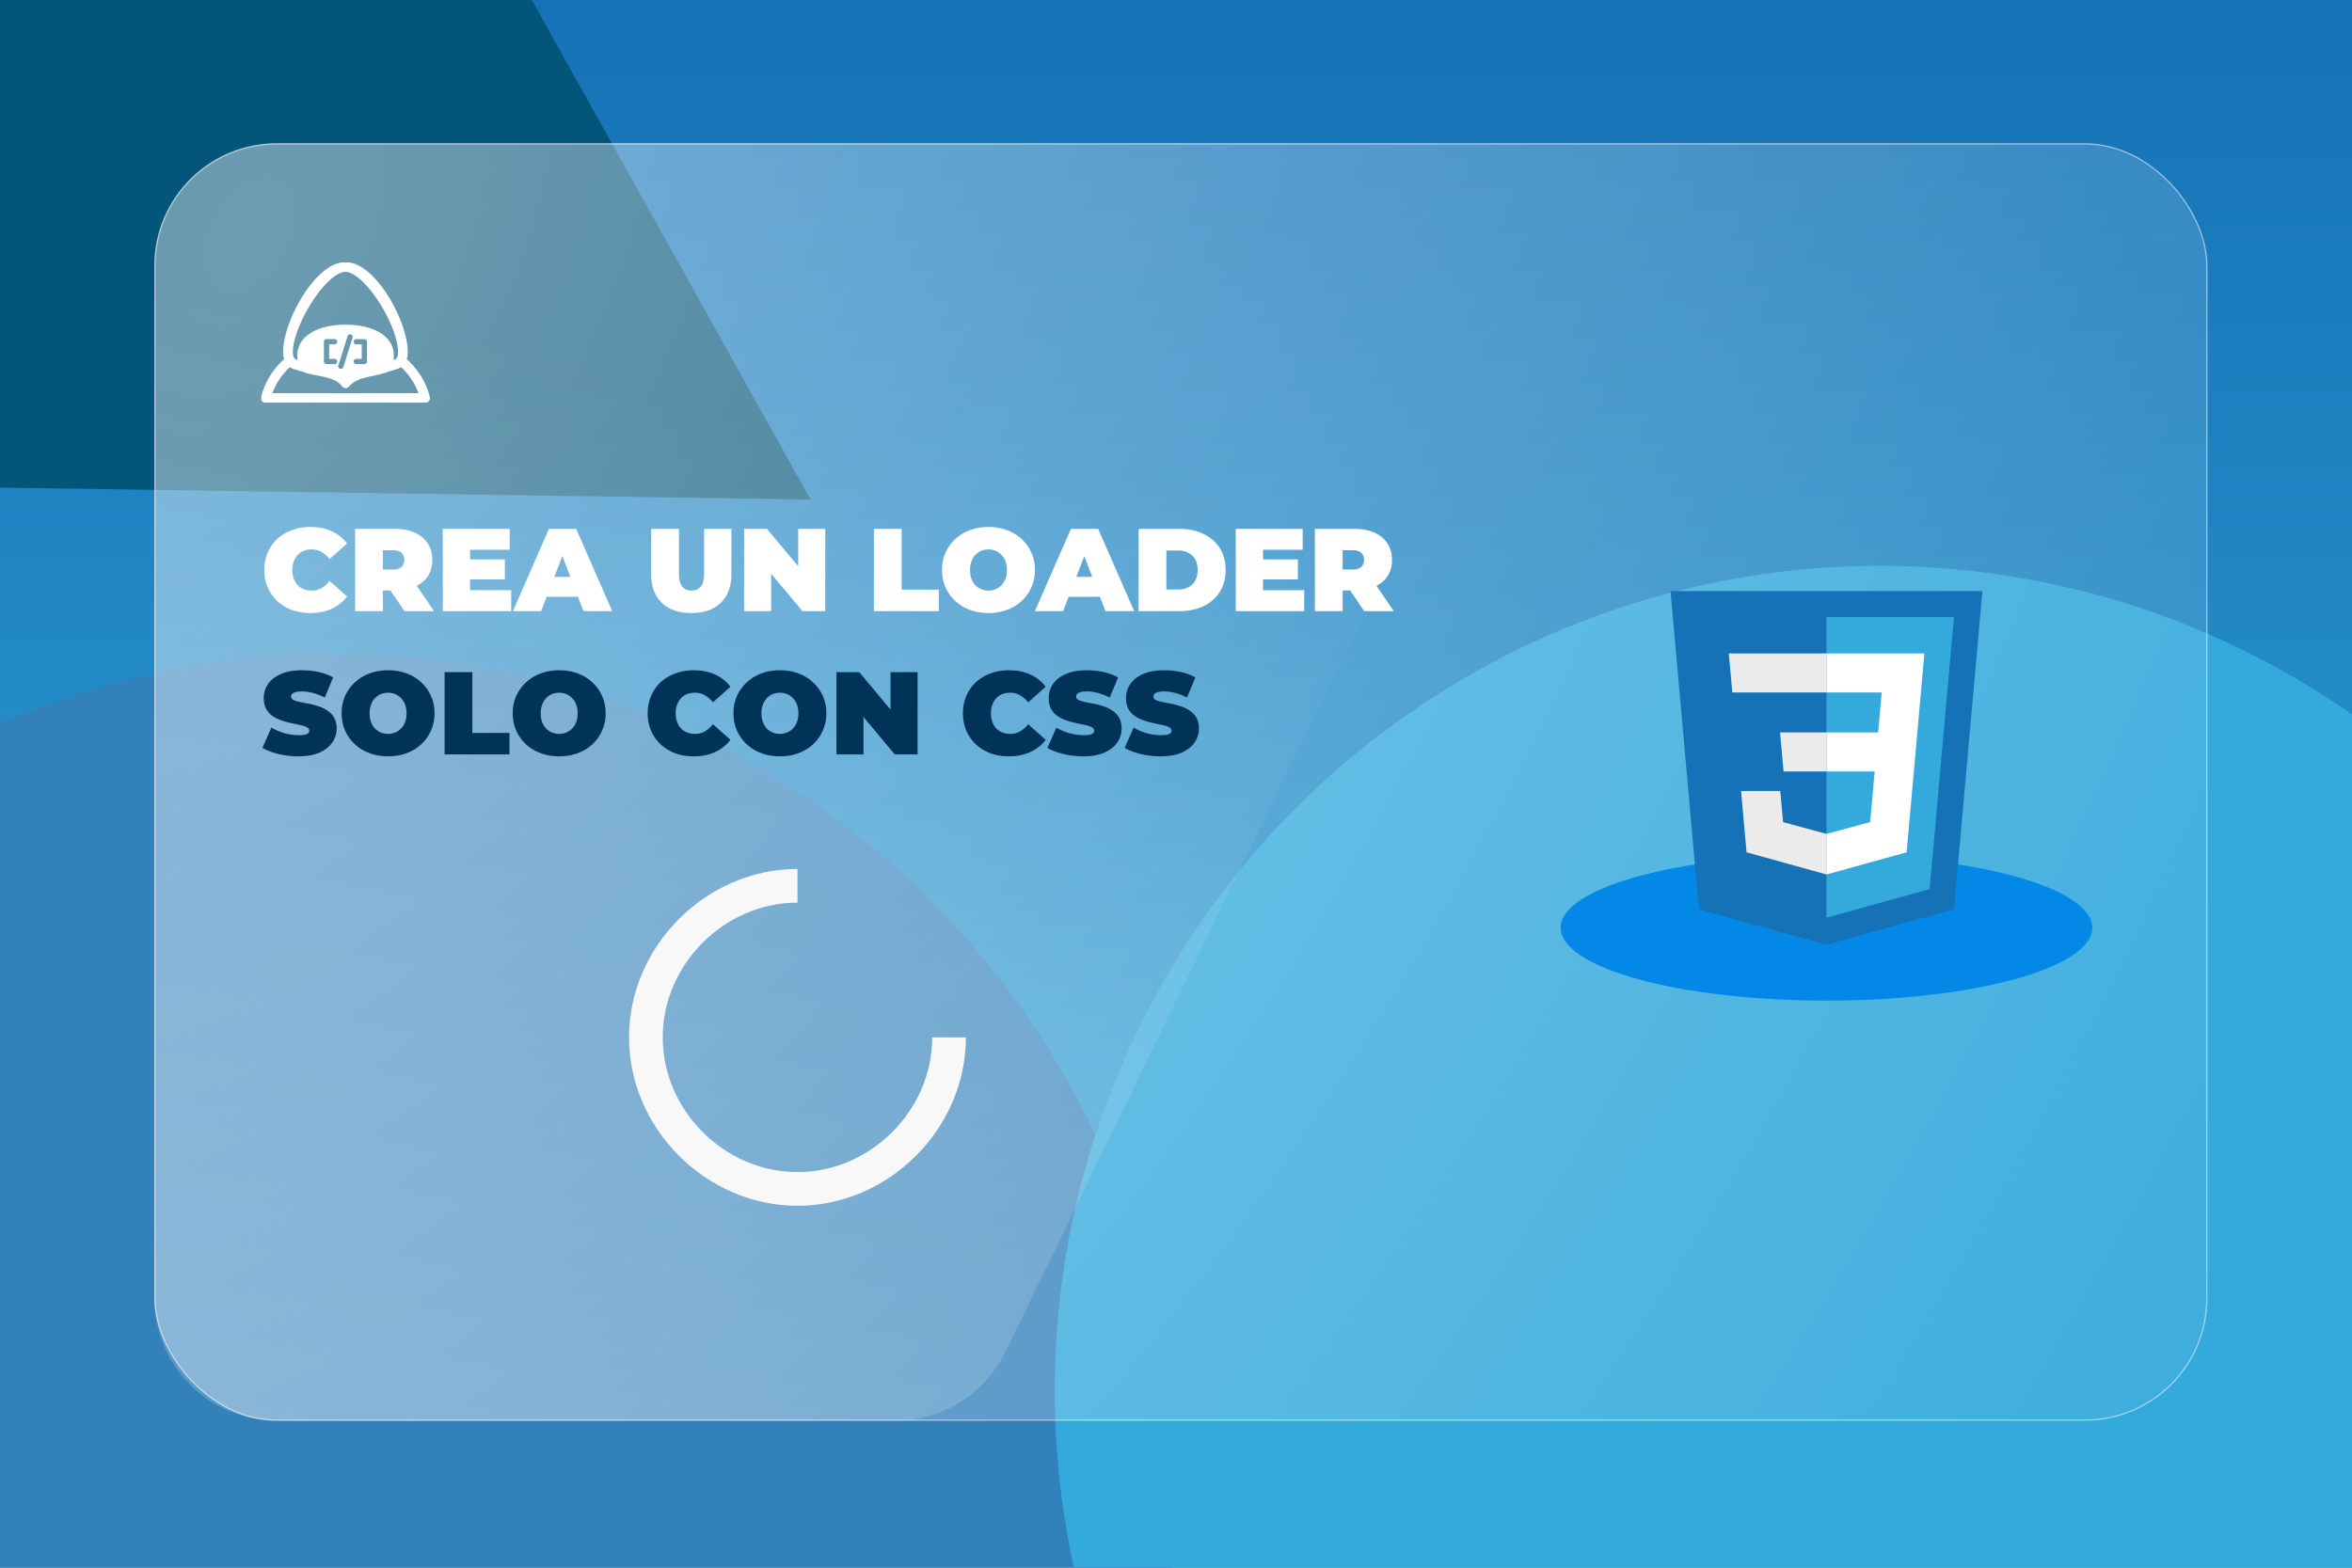
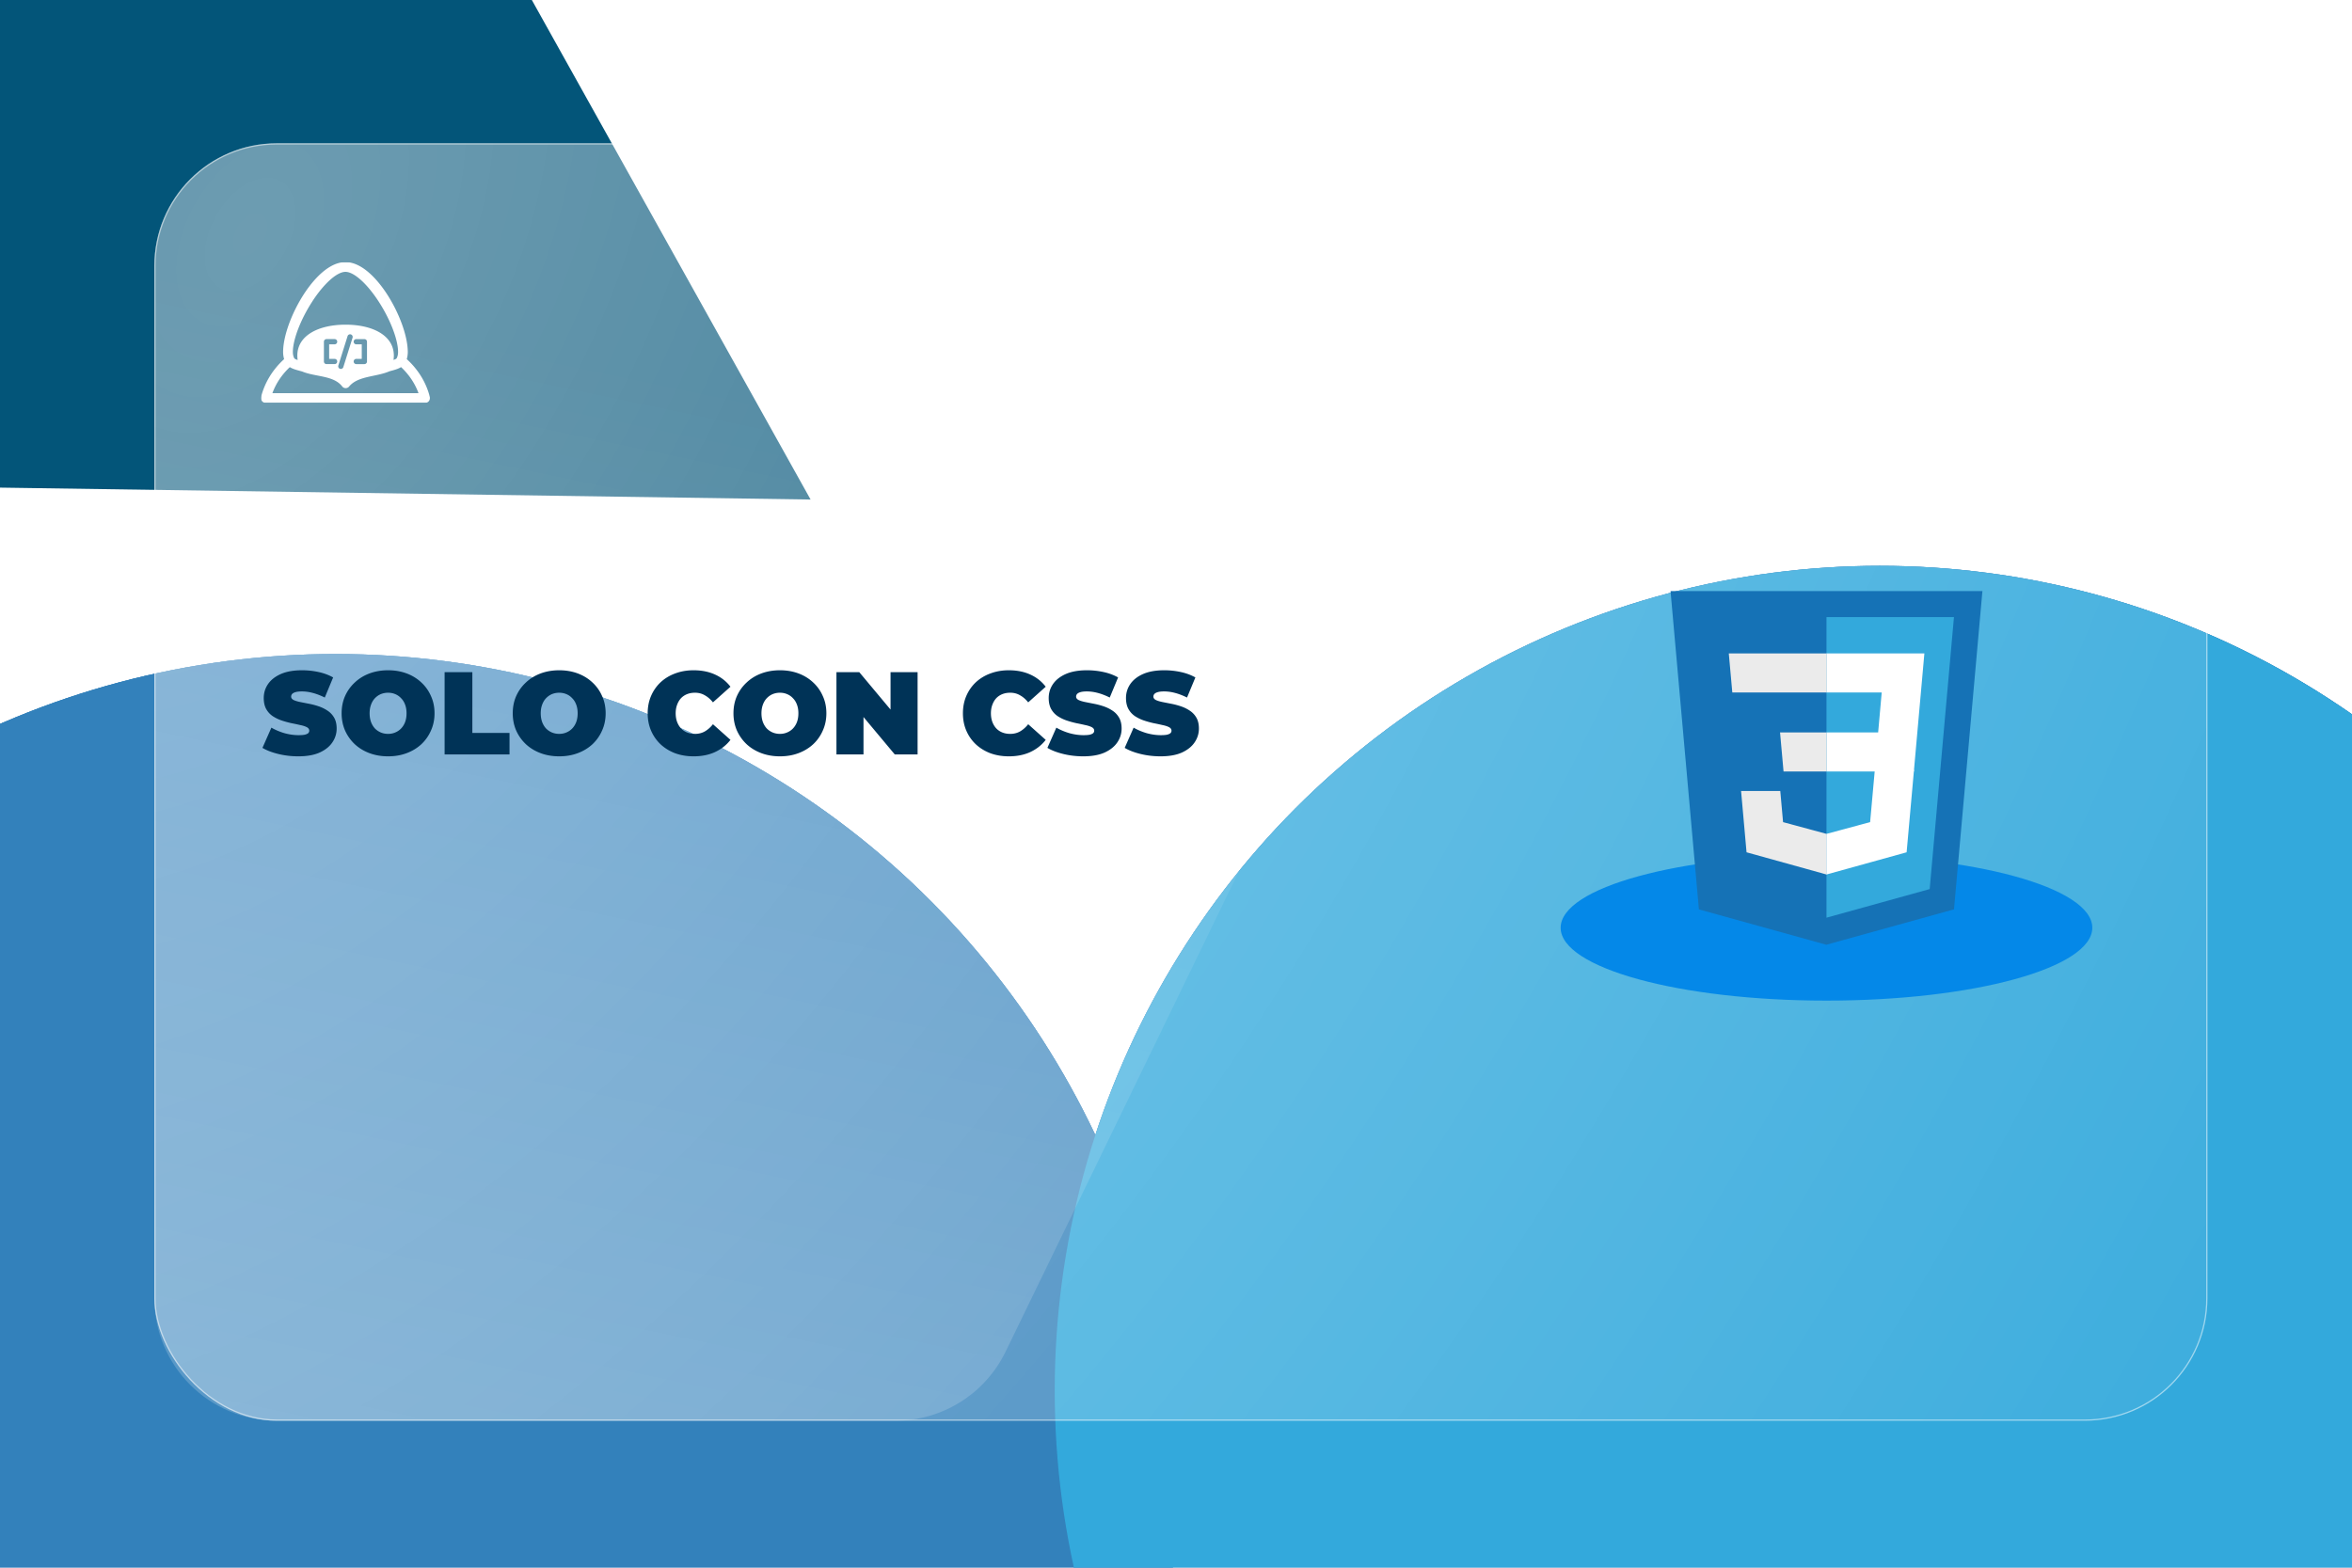
<svg xmlns="http://www.w3.org/2000/svg" width="1920" height="1280" fill="none">
  <g clip-path="url(#a)">
-     <path fill="url(#b)" d="M0 0h1920v1280H0z" />
    <g filter="url(#c)">
      <path d="m-418.979 391.97 554.103-927.953 526.579 943.844-1080.682-15.891Z" fill="#035579" />
    </g>
    <g filter="url(#d)" fill="#3381BB">
      <circle cx="274" cy="1220" r="686" />
      <circle cx="274" cy="1220" r="686" />
      <circle cx="274" cy="1220" r="686" />
    </g>
    <g filter="url(#e)">
      <circle cx="1534.5" cy="1135.5" r="673.5" fill="#3381BB" />
      <circle cx="1534.5" cy="1135.5" r="673.5" fill="#3381BB" />
      <circle cx="1534.5" cy="1135.5" r="673.5" fill="#33A9DC" />
    </g>
    <g filter="url(#f)">
      <rect x="126" y="117" width="1676" height="1043" rx="100" fill="url(#g)" fill-opacity=".6" />
      <rect x="126.5" y="117.5" width="1675" height="1042" rx="99.5" stroke="#fff" stroke-opacity=".5" style="mix-blend-mode:overlay" />
    </g>
    <ellipse cx="1491" cy="757.5" rx="217" ry="59.5" fill="#0488E8" />
    <path d="M1230.23 260.683 820.859 1103.68c-16.728 34.45-51.66 56.32-89.954 56.32H226c-55.228 0-100-44.77-100-100V217c0-55.228 44.771-100 100-100h914.27c73.83 0 122.21 77.267 89.96 143.683Z" fill="url(#h)" />
-     <path d="M651 984.5c74.539 0 137.5-62.961 137.5-137.5H761c0 59.634-50.366 110-110 110s-110-50.366-110-110c0-59.62 50.366-110 110-110v-27.5c-74.539 0-137.5 62.975-137.5 137.5 0 74.539 62.961 137.5 137.5 137.5Z" fill="#F8F8F8" />
    <path d="m1386.86 742.51-23.16-259.885h254.6l-23.2 259.844-104.25 28.906-103.99-28.865Z" fill="#1572B6" />
    <path d="m1491 749.286 84.25-23.358 19.82-222.049H1491v245.407Z" fill="#33A9DC" />
    <path d="M1491 598.032h42.18l2.91-32.639H1491v-31.876h79.92l-.76 8.549-7.83 87.842H1491v-31.876Z" fill="#fff" />
-     <path d="m1491.2 680.811-.15.041-35.49-9.591-2.27-25.42h-32l4.46 50.047 65.29 18.129.16-.041v-33.165Z" fill="#EBEBEB" />
+     <path d="m1491.2 680.811-.15.041-35.49-9.591-2.27-25.42h-32l4.46 50.047 65.29 18.129.16-.041Z" fill="#EBEBEB" />
    <path d="m1530.47 628.557-3.84 42.684-35.55 9.59v33.165l65.34-18.109.49-5.383 5.54-61.947h-31.98Z" fill="#fff" />
    <path d="M1491.11 533.517v31.876h-76.99l-.64-7.167-1.45-16.16-.77-8.549h79.85Zm-.11 64.515v31.876h-35.05l-.64-7.167-1.45-16.16-.76-8.549h37.9Z" fill="#EBEBEB" />
    <path d="M253.224 500.536c-5.376 0-10.368-.832-14.976-2.496-4.544-1.728-8.512-4.16-11.904-7.296-3.328-3.136-5.92-6.848-7.776-11.136-1.856-4.288-2.784-9.024-2.784-14.208 0-5.184.928-9.92 2.784-14.208 1.856-4.288 4.448-8 7.776-11.136 3.392-3.136 7.36-5.536 11.904-7.2 4.608-1.728 9.6-2.592 14.976-2.592 6.592 0 12.416 1.152 17.472 3.456 5.12 2.304 9.344 5.632 12.672 9.984l-14.304 12.768c-1.984-2.496-4.192-4.416-6.624-5.76-2.368-1.408-5.056-2.112-8.064-2.112-2.368 0-4.512.384-6.432 1.152a14.038 14.038 0 0 0-4.992 3.36c-1.344 1.472-2.4 3.264-3.168 5.376-.768 2.048-1.152 4.352-1.152 6.912 0 2.56.384 4.896 1.152 7.008.768 2.048 1.824 3.808 3.168 5.28a14.038 14.038 0 0 0 4.992 3.36c1.92.768 4.064 1.152 6.432 1.152 3.008 0 5.696-.672 8.064-2.016 2.432-1.408 4.64-3.36 6.624-5.856l14.304 12.768c-3.328 4.288-7.552 7.616-12.672 9.984-5.056 2.304-10.88 3.456-17.472 3.456ZM289.91 499v-67.2h32.352c6.272 0 11.68 1.024 16.224 3.072 4.608 2.048 8.16 4.992 10.656 8.832 2.496 3.776 3.744 8.256 3.744 13.44 0 5.184-1.248 9.664-3.744 13.44-2.496 3.712-6.048 6.56-10.656 8.544-4.544 1.984-9.952 2.976-16.224 2.976h-19.776l10.08-9.312V499H289.91Zm40.224 0-16.512-24.48h24L354.326 499h-24.192Zm-17.568-23.712-10.08-10.272h18.336c3.136 0 5.44-.704 6.912-2.112 1.536-1.408 2.304-3.328 2.304-5.76s-.768-4.352-2.304-5.76c-1.472-1.408-3.776-2.112-6.912-2.112h-18.336L312.566 439v36.288Zm69.611-18.528h29.952v16.32h-29.952v-16.32Zm1.536 25.152h33.6V499h-55.872v-67.2h54.624v17.088h-32.352v33.024ZM418.738 499l29.377-67.2h22.272l29.376 67.2h-23.424l-21.696-56.448h8.832L441.779 499h-23.041Zm17.473-11.712 5.76-16.32h30.912l5.76 16.32h-42.432Zm128.109 13.248c-10.304 0-18.336-2.784-24.096-8.352-5.76-5.568-8.64-13.376-8.64-23.424V431.8h22.656v36.288c0 5.12.928 8.768 2.784 10.944 1.856 2.112 4.352 3.168 7.488 3.168 3.2 0 5.696-1.056 7.488-3.168 1.856-2.176 2.784-5.824 2.784-10.944V431.8h22.272v36.96c0 10.048-2.88 17.856-8.64 23.424-5.76 5.568-13.792 8.352-24.096 8.352ZM607.441 499v-67.2h18.624l34.176 40.896h-8.64V431.8h22.08V499h-18.624l-34.176-40.896h8.64V499h-22.08Zm105.937 0v-67.2h22.656v49.632h30.336V499h-52.992Zm93.545 1.536c-5.44 0-10.496-.864-15.168-2.592-4.608-1.728-8.608-4.16-12-7.296a34.885 34.885 0 0 1-7.968-11.232c-1.856-4.288-2.784-8.96-2.784-14.016 0-5.12.928-9.792 2.784-14.016 1.92-4.288 4.576-8 7.968-11.136 3.392-3.2 7.392-5.664 12-7.392 4.672-1.728 9.728-2.592 15.168-2.592 5.504 0 10.56.864 15.168 2.592 4.608 1.728 8.608 4.192 12 7.392 3.392 3.136 6.016 6.848 7.872 11.136 1.92 4.224 2.88 8.896 2.88 14.016 0 5.056-.96 9.728-2.88 14.016a33.668 33.668 0 0 1-7.872 11.232c-3.392 3.136-7.392 5.568-12 7.296-4.608 1.728-9.664 2.592-15.168 2.592Zm0-18.336c2.112 0 4.064-.384 5.856-1.152 1.856-.768 3.456-1.856 4.8-3.264 1.408-1.472 2.496-3.232 3.264-5.28.768-2.112 1.152-4.48 1.152-7.104 0-2.624-.384-4.96-1.152-7.008-.768-2.112-1.856-3.872-3.264-5.28a13.31 13.31 0 0 0-4.8-3.36c-1.792-.768-3.744-1.152-5.856-1.152-2.112 0-4.096.384-5.952 1.152-1.792.768-3.392 1.888-4.8 3.36-1.344 1.408-2.4 3.168-3.168 5.28-.768 2.048-1.152 4.384-1.152 7.008 0 2.624.384 4.992 1.152 7.104.768 2.048 1.824 3.808 3.168 5.28a15.212 15.212 0 0 0 4.8 3.264c1.856.768 3.84 1.152 5.952 1.152Zm37.909 16.8 29.376-67.2h22.272l29.376 67.2h-23.424l-21.696-56.448h8.832L867.872 499h-23.04Zm17.472-11.712 5.76-16.32h30.912l5.76 16.32h-42.432ZM929.472 499v-67.2h33.12c7.488 0 14.08 1.376 19.776 4.128 5.696 2.688 10.144 6.528 13.344 11.52 3.2 4.992 4.798 10.944 4.798 17.856 0 6.976-1.598 12.992-4.798 18.048-3.2 4.992-7.648 8.864-13.344 11.616-5.696 2.688-12.288 4.032-19.776 4.032h-33.12Zm22.656-17.664h9.504c3.2 0 5.984-.608 8.352-1.824 2.432-1.216 4.32-3.008 5.664-5.376 1.344-2.432 2.016-5.376 2.016-8.832 0-3.392-.672-6.272-2.016-8.64-1.344-2.368-3.232-4.16-5.664-5.376-2.368-1.216-5.152-1.824-8.352-1.824h-9.504v31.872Zm77.392-24.576h29.95v16.32h-29.95v-16.32Zm1.54 25.152h33.6V499h-55.88v-67.2h54.63v17.088h-32.35v33.024ZM1073.38 499v-67.2h32.35c6.27 0 11.68 1.024 16.22 3.072 4.61 2.048 8.16 4.992 10.66 8.832 2.5 3.776 3.74 8.256 3.74 13.44 0 5.184-1.24 9.664-3.74 13.44-2.5 3.712-6.05 6.56-10.66 8.544-4.54 1.984-9.95 2.976-16.22 2.976h-19.78l10.08-9.312V499h-22.65Zm40.22 0-16.51-24.48h24l16.7 24.48h-24.19Zm-17.57-23.712-10.08-10.272h18.34c3.14 0 5.44-.704 6.91-2.112 1.54-1.408 2.31-3.328 2.31-5.76s-.77-4.352-2.31-5.76c-1.47-1.408-3.77-2.112-6.91-2.112h-18.34L1096.03 439v36.288Z" fill="#fff" />
    <path d="M243.528 617.536c-5.632 0-11.072-.64-16.32-1.92-5.248-1.28-9.568-2.944-12.96-4.992l7.296-16.512c3.2 1.856 6.752 3.36 10.656 4.512 3.968 1.088 7.808 1.632 11.52 1.632 2.176 0 3.872-.128 5.088-.384 1.28-.32 2.208-.736 2.784-1.248.576-.576.864-1.248.864-2.016 0-1.216-.672-2.176-2.016-2.88-1.344-.704-3.136-1.28-5.376-1.728a192.918 192.918 0 0 0-7.2-1.536 78.273 78.273 0 0 1-7.968-2.208 32.124 32.124 0 0 1-7.296-3.552c-2.176-1.472-3.936-3.392-5.28-5.76-1.344-2.432-2.016-5.44-2.016-9.024 0-4.16 1.152-7.936 3.456-11.328 2.368-3.456 5.856-6.208 10.464-8.256 4.672-2.048 10.464-3.072 17.376-3.072 4.544 0 9.024.48 13.44 1.44s8.384 2.432 11.904 4.416l-6.816 16.416c-3.328-1.664-6.56-2.912-9.696-3.744-3.072-.832-6.08-1.248-9.024-1.248-2.176 0-3.904.192-5.184.576-1.28.384-2.208.896-2.784 1.536-.512.64-.768 1.344-.768 2.112 0 1.152.672 2.08 2.016 2.784 1.344.64 3.104 1.184 5.28 1.632 2.24.448 4.672.928 7.296 1.44a58.511 58.511 0 0 1 7.968 2.112c2.624.896 5.024 2.08 7.2 3.552 2.24 1.472 4.032 3.392 5.376 5.76 1.344 2.368 2.016 5.312 2.016 8.832 0 4.096-1.184 7.872-3.552 11.328-2.304 3.392-5.76 6.144-10.368 8.256-4.608 2.048-10.4 3.072-17.376 3.072Zm73.27 0c-5.44 0-10.496-.864-15.168-2.592-4.608-1.728-8.608-4.16-12-7.296a34.885 34.885 0 0 1-7.968-11.232c-1.856-4.288-2.784-8.96-2.784-14.016 0-5.12.928-9.792 2.784-14.016 1.92-4.288 4.576-8 7.968-11.136 3.392-3.2 7.392-5.664 12-7.392 4.672-1.728 9.728-2.592 15.168-2.592 5.504 0 10.56.864 15.168 2.592 4.608 1.728 8.608 4.192 12 7.392 3.392 3.136 6.016 6.848 7.872 11.136 1.92 4.224 2.88 8.896 2.88 14.016 0 5.056-.96 9.728-2.88 14.016a33.668 33.668 0 0 1-7.872 11.232c-3.392 3.136-7.392 5.568-12 7.296-4.608 1.728-9.664 2.592-15.168 2.592Zm0-18.336c2.112 0 4.064-.384 5.856-1.152 1.856-.768 3.456-1.856 4.8-3.264 1.408-1.472 2.496-3.232 3.264-5.28.768-2.112 1.152-4.48 1.152-7.104 0-2.624-.384-4.96-1.152-7.008-.768-2.112-1.856-3.872-3.264-5.28a13.31 13.31 0 0 0-4.8-3.36c-1.792-.768-3.744-1.152-5.856-1.152-2.112 0-4.096.384-5.952 1.152-1.792.768-3.392 1.888-4.8 3.36-1.344 1.408-2.4 3.168-3.168 5.28-.768 2.048-1.152 4.384-1.152 7.008 0 2.624.384 4.992 1.152 7.104.768 2.048 1.824 3.808 3.168 5.28a15.212 15.212 0 0 0 4.8 3.264c1.856.768 3.84 1.152 5.952 1.152Zm46.143 16.8v-67.2h22.656v49.632h30.336V616h-52.992Zm93.544 1.536c-5.44 0-10.496-.864-15.168-2.592-4.608-1.728-8.608-4.16-12-7.296a34.885 34.885 0 0 1-7.968-11.232c-1.856-4.288-2.784-8.96-2.784-14.016 0-5.12.928-9.792 2.784-14.016 1.92-4.288 4.576-8 7.968-11.136 3.392-3.2 7.392-5.664 12-7.392 4.672-1.728 9.728-2.592 15.168-2.592 5.504 0 10.56.864 15.168 2.592 4.608 1.728 8.608 4.192 12 7.392 3.392 3.136 6.016 6.848 7.872 11.136 1.92 4.224 2.88 8.896 2.88 14.016 0 5.056-.96 9.728-2.88 14.016a33.668 33.668 0 0 1-7.872 11.232c-3.392 3.136-7.392 5.568-12 7.296-4.608 1.728-9.664 2.592-15.168 2.592Zm0-18.336c2.112 0 4.064-.384 5.856-1.152 1.856-.768 3.456-1.856 4.8-3.264 1.408-1.472 2.496-3.232 3.264-5.28.768-2.112 1.152-4.48 1.152-7.104 0-2.624-.384-4.96-1.152-7.008-.768-2.112-1.856-3.872-3.264-5.28a13.31 13.31 0 0 0-4.8-3.36c-1.792-.768-3.744-1.152-5.856-1.152-2.112 0-4.096.384-5.952 1.152-1.792.768-3.392 1.888-4.8 3.36-1.344 1.408-2.4 3.168-3.168 5.28-.768 2.048-1.152 4.384-1.152 7.008 0 2.624.384 4.992 1.152 7.104.768 2.048 1.824 3.808 3.168 5.28a15.212 15.212 0 0 0 4.8 3.264c1.856.768 3.84 1.152 5.952 1.152Zm109.677 18.336c-5.376 0-10.368-.832-14.976-2.496-4.544-1.728-8.512-4.16-11.904-7.296-3.328-3.136-5.92-6.848-7.776-11.136-1.856-4.288-2.784-9.024-2.784-14.208 0-5.184.928-9.92 2.784-14.208 1.856-4.288 4.448-8 7.776-11.136 3.392-3.136 7.36-5.536 11.904-7.2 4.608-1.728 9.6-2.592 14.976-2.592 6.592 0 12.416 1.152 17.472 3.456 5.12 2.304 9.344 5.632 12.672 9.984l-14.304 12.768c-1.984-2.496-4.192-4.416-6.624-5.76-2.368-1.408-5.056-2.112-8.064-2.112-2.368 0-4.512.384-6.432 1.152a14.038 14.038 0 0 0-4.992 3.36c-1.344 1.472-2.4 3.264-3.168 5.376-.768 2.048-1.152 4.352-1.152 6.912 0 2.56.384 4.896 1.152 7.008.768 2.048 1.824 3.808 3.168 5.28a14.038 14.038 0 0 0 4.992 3.36c1.92.768 4.064 1.152 6.432 1.152 3.008 0 5.696-.672 8.064-2.016 2.432-1.408 4.64-3.36 6.624-5.856l14.304 12.768c-3.328 4.288-7.552 7.616-12.672 9.984-5.056 2.304-10.88 3.456-17.472 3.456Zm70.511 0c-5.44 0-10.496-.864-15.168-2.592-4.608-1.728-8.608-4.16-12-7.296a34.885 34.885 0 0 1-7.968-11.232c-1.856-4.288-2.784-8.96-2.784-14.016 0-5.12.928-9.792 2.784-14.016 1.92-4.288 4.576-8 7.968-11.136 3.392-3.2 7.392-5.664 12-7.392 4.672-1.728 9.728-2.592 15.168-2.592 5.504 0 10.56.864 15.168 2.592 4.608 1.728 8.608 4.192 12 7.392 3.392 3.136 6.016 6.848 7.872 11.136 1.92 4.224 2.88 8.896 2.88 14.016 0 5.056-.96 9.728-2.88 14.016a33.668 33.668 0 0 1-7.872 11.232c-3.392 3.136-7.392 5.568-12 7.296-4.608 1.728-9.664 2.592-15.168 2.592Zm0-18.336c2.112 0 4.064-.384 5.856-1.152 1.856-.768 3.456-1.856 4.8-3.264 1.408-1.472 2.496-3.232 3.264-5.28.768-2.112 1.152-4.48 1.152-7.104 0-2.624-.384-4.96-1.152-7.008-.768-2.112-1.856-3.872-3.264-5.28a13.31 13.31 0 0 0-4.8-3.36c-1.792-.768-3.744-1.152-5.856-1.152-2.112 0-4.096.384-5.952 1.152-1.792.768-3.392 1.888-4.8 3.36-1.344 1.408-2.4 3.168-3.168 5.28-.768 2.048-1.152 4.384-1.152 7.008 0 2.624.384 4.992 1.152 7.104.768 2.048 1.824 3.808 3.168 5.28a15.212 15.212 0 0 0 4.8 3.264c1.856.768 3.84 1.152 5.952 1.152Zm46.143 16.8v-67.2h18.624l34.176 40.896h-8.64V548.8h22.08V616h-18.624l-34.176-40.896h8.64V616h-22.08Zm140.689 1.536c-5.376 0-10.368-.832-14.976-2.496-4.544-1.728-8.512-4.16-11.904-7.296-3.328-3.136-5.92-6.848-7.776-11.136-1.856-4.288-2.784-9.024-2.784-14.208 0-5.184.928-9.92 2.784-14.208 1.856-4.288 4.448-8 7.776-11.136 3.392-3.136 7.36-5.536 11.904-7.2 4.608-1.728 9.6-2.592 14.976-2.592 6.592 0 12.416 1.152 17.472 3.456 5.12 2.304 9.344 5.632 12.672 9.984l-14.304 12.768c-1.984-2.496-4.192-4.416-6.624-5.76-2.368-1.408-5.056-2.112-8.064-2.112-2.368 0-4.512.384-6.432 1.152a14.038 14.038 0 0 0-4.992 3.36c-1.344 1.472-2.4 3.264-3.168 5.376-.768 2.048-1.152 4.352-1.152 6.912 0 2.56.384 4.896 1.152 7.008.768 2.048 1.824 3.808 3.168 5.28a14.038 14.038 0 0 0 4.992 3.36c1.92.768 4.064 1.152 6.432 1.152 3.008 0 5.696-.672 8.064-2.016 2.432-1.408 4.64-3.36 6.624-5.856l14.304 12.768c-3.328 4.288-7.552 7.616-12.672 9.984-5.056 2.304-10.88 3.456-17.472 3.456Zm60.804 0c-5.632 0-11.072-.64-16.32-1.92-5.248-1.28-9.568-2.944-12.96-4.992l7.296-16.512c3.2 1.856 6.752 3.36 10.656 4.512 3.968 1.088 7.808 1.632 11.52 1.632 2.176 0 3.872-.128 5.088-.384 1.28-.32 2.208-.736 2.784-1.248.576-.576.864-1.248.864-2.016 0-1.216-.672-2.176-2.016-2.88-1.344-.704-3.136-1.28-5.376-1.728a192.918 192.918 0 0 0-7.2-1.536 78.273 78.273 0 0 1-7.968-2.208 32.124 32.124 0 0 1-7.296-3.552c-2.176-1.472-3.936-3.392-5.28-5.76-1.344-2.432-2.016-5.44-2.016-9.024 0-4.16 1.152-7.936 3.456-11.328 2.368-3.456 5.856-6.208 10.464-8.256 4.672-2.048 10.464-3.072 17.376-3.072 4.544 0 9.024.48 13.44 1.44s8.384 2.432 11.904 4.416l-6.816 16.416c-3.328-1.664-6.56-2.912-9.696-3.744-3.072-.832-6.08-1.248-9.024-1.248-2.176 0-3.904.192-5.184.576-1.28.384-2.208.896-2.784 1.536-.512.64-.768 1.344-.768 2.112 0 1.152.672 2.08 2.016 2.784 1.344.64 3.104 1.184 5.28 1.632 2.24.448 4.672.928 7.296 1.44a58.511 58.511 0 0 1 7.968 2.112c2.624.896 5.024 2.08 7.2 3.552 2.24 1.472 4.032 3.392 5.376 5.76 1.344 2.368 2.016 5.312 2.016 8.832 0 4.096-1.184 7.872-3.552 11.328-2.304 3.392-5.76 6.144-10.368 8.256-4.608 2.048-10.4 3.072-17.376 3.072Zm63.094 0c-5.632 0-11.072-.64-16.32-1.92-5.248-1.28-9.568-2.944-12.96-4.992l7.296-16.512c3.2 1.856 6.752 3.36 10.656 4.512 3.968 1.088 7.808 1.632 11.52 1.632 2.176 0 3.872-.128 5.088-.384 1.28-.32 2.208-.736 2.784-1.248.576-.576.864-1.248.864-2.016 0-1.216-.672-2.176-2.016-2.88-1.344-.704-3.136-1.28-5.376-1.728a192.918 192.918 0 0 0-7.2-1.536 78.273 78.273 0 0 1-7.968-2.208 32.124 32.124 0 0 1-7.296-3.552c-2.176-1.472-3.936-3.392-5.28-5.76-1.344-2.432-2.016-5.44-2.016-9.024 0-4.16 1.152-7.936 3.456-11.328 2.368-3.456 5.856-6.208 10.464-8.256 4.672-2.048 10.464-3.072 17.376-3.072 4.544 0 9.024.48 13.44 1.44s8.384 2.432 11.904 4.416l-6.816 16.416c-3.328-1.664-6.56-2.912-9.696-3.744-3.072-.832-6.08-1.248-9.024-1.248-2.176 0-3.904.192-5.184.576-1.28.384-2.208.896-2.784 1.536-.512.64-.768 1.344-.768 2.112 0 1.152.672 2.08 2.016 2.784 1.344.64 3.104 1.184 5.28 1.632 2.24.448 4.672.928 7.296 1.44a58.511 58.511 0 0 1 7.968 2.112c2.624.896 5.024 2.08 7.2 3.552 2.24 1.472 4.032 3.392 5.376 5.76 1.344 2.368 2.016 5.312 2.016 8.832 0 4.096-1.184 7.872-3.552 11.328-2.304 3.392-5.76 6.144-10.368 8.256-4.608 2.048-10.4 3.072-17.376 3.072Z" fill="#003357" />
    <g clip-path="url(#i)">
      <mask id="j" style="mask-type:luminance" maskUnits="userSpaceOnUse" x="213" y="214" width="138" height="115">
        <path d="M351 214H213v115h138V214Z" fill="#fff" />
      </mask>
      <g mask="url(#j)">
        <path d="M350.844 323.93c-2.99-11.674-9.467-22.23-18.79-30.708.04-.129.068-.266.108-.402a18.353 18.353 0 0 0 .367-1.601c.034-.164.061-.327.089-.498.068-.422.122-.852.163-1.288.013-.109.027-.225.034-.334.047-.565.075-1.138.075-1.717 0-.648-.028-1.315-.068-1.997-.619-12.021-6.66-28.772-15.76-43.431C311.85 233.552 297.994 214 282.003 214c-.101 0-.204.014-.305.014-15.868.238-29.589 19.592-34.774 27.94-9.106 14.673-15.154 31.444-15.759 43.465a31.98 31.98 0 0 0-.061 1.956c0 .579.027 1.138.068 1.697.013.15.034.3.047.45.041.388.082.777.143 1.158.034.205.068.402.109.6.061.327.129.647.21.968.048.204.102.402.157.606.034.123.061.246.095.368-9.324 8.485-15.793 19.054-18.79 30.742-.027.095-.041.191-.061.279 0 .034-.014.062-.021.089v.034c-.013.089-.027.184-.034.273 0 .02 0 .047-.007.068v.088c0 .075-.013.143-.013.218 0 .777.224 1.5.611 2.113.068.109.143.218.225.313a3.933 3.933 0 0 0 2.106 1.397c.014 0 .034.014.048.021h.041c.115.027.231.048.353.068h.014l.129.02h.013c.136.014.272.021.408.021h130.076c.333 0 .653-.048.959-.123h.02c.007 0 .013 0 .02-.007a3.976 3.976 0 0 0 2.97-3.85 3.87 3.87 0 0 0-.156-1.09v.034Zm-95.976-77.703c9.575-14.74 20.224-24.267 27.135-24.267h.116c6.911.109 17.492 9.609 27.013 24.267 9.466 14.577 15.827 31.117 15.827 41.155 0 1.983-.374 3.653-1.149 5.125a1.303 1.303 0 0 1-.333.347h-.006c-.068.048-.143.102-.225.15-.013.014-.034.021-.047.034-.068.041-.143.082-.218.123a2.628 2.628 0 0 1-.142.075c-.449.225-1.006.45-1.611.668a23.67 23.67 0 0 0 .258-3.047c.014-.156.014-.32.014-.477 0-16.689-17.642-25.289-39.395-25.289-21.753 0-39.394 8.6-39.394 25.289 0 .157 0 .321.013.477.021 1.05.109 2.093.265 3.108a16.67 16.67 0 0 1-1.739-.695c-.028-.014-.061-.027-.089-.048a1.778 1.778 0 0 1-.197-.109 1.629 1.629 0 0 1-.21-.129c-.034-.021-.075-.048-.109-.068-.075-.055-.143-.103-.204-.157a.374.374 0 0 1-.054-.048.876.876 0 0 1-.17-.204c-.775-1.472-1.149-3.149-1.149-5.132 0-10.031 6.361-26.571 15.827-41.155l-.027.007Zm35.977 34.919a2.136 2.136 0 0 1-2.134-2.139c0-1.186.958-2.14 2.134-2.14h6.612c1.175 0 2.134.961 2.134 2.14v16.151c0 1.185-.959 2.14-2.134 2.14h-6.612a2.137 2.137 0 0 1-2.134-2.14c0-1.186.958-2.14 2.134-2.14h4.471v-11.865h-4.471v-.007Zm-3.038-5.417-7.536 23.995a2.13 2.13 0 0 1-2.039 1.499c-.211 0-.428-.027-.639-.096a2.14 2.14 0 0 1-1.393-2.685l7.529-23.995a2.135 2.135 0 0 1 2.678-1.403 2.144 2.144 0 0 1 1.4 2.685Zm-14.652 17.282c1.183 0 2.134.961 2.134 2.14 0 1.179-.951 2.14-2.134 2.14h-6.605a2.132 2.132 0 0 1-2.134-2.14V279c0-1.179.952-2.14 2.134-2.14h6.605c1.183 0 2.134.961 2.134 2.14 0 1.179-.951 2.14-2.134 2.14h-4.464v11.864h4.464v.007Zm-50.797 28.029c2.895-7.953 7.733-15.197 14.23-21.282 1.454.906 3.146 1.56 4.879 2.105 1.101.341 2.216.641 3.296.934.632.17 1.251.334 1.835.504 0 0 .013 0 .02.007h.034c10.846 4.552 25.634 3.074 32.681 12.199 1.434 1.853 4.179 1.874 5.674.061 7.204-8.743 21.943-7.714 32.755-12.348 0-.014.014-.021.021-.028l1.447-.395c2.576-.695 5.348-1.445 7.632-2.733.02-.013.041-.02.061-.034.163-.095.333-.184.489-.279 6.497 6.092 11.335 13.336 14.237 21.282H222.358v.007Z" fill="#fff" />
      </g>
    </g>
  </g>
  <defs>
    <filter id="c" x="-618.979" y="-735.983" width="1480.68" height="1343.84" filterUnits="userSpaceOnUse" color-interpolation-filters="sRGB">
      <feFlood flood-opacity="0" result="BackgroundImageFix" />
      <feBlend in="SourceGraphic" in2="BackgroundImageFix" result="shape" />
      <feGaussianBlur stdDeviation="100" result="effect1_foregroundBlur_3_32" />
    </filter>
    <filter id="d" x="-612" y="334" width="1772" height="1772" filterUnits="userSpaceOnUse" color-interpolation-filters="sRGB">
      <feFlood flood-opacity="0" result="BackgroundImageFix" />
      <feBlend in="SourceGraphic" in2="BackgroundImageFix" result="shape" />
      <feGaussianBlur stdDeviation="100" result="effect1_foregroundBlur_3_32" />
    </filter>
    <filter id="e" x="661" y="262" width="1747" height="1747" filterUnits="userSpaceOnUse" color-interpolation-filters="sRGB">
      <feFlood flood-opacity="0" result="BackgroundImageFix" />
      <feBlend in="SourceGraphic" in2="BackgroundImageFix" result="shape" />
      <feGaussianBlur stdDeviation="100" result="effect1_foregroundBlur_3_32" />
    </filter>
    <filter id="f" x="114" y="105" width="1700" height="1067" filterUnits="userSpaceOnUse" color-interpolation-filters="sRGB">
      <feFlood flood-opacity="0" result="BackgroundImageFix" />
      <feGaussianBlur in="BackgroundImageFix" stdDeviation="6" />
      <feComposite in2="SourceAlpha" operator="in" result="effect1_backgroundBlur_3_32" />
      <feBlend in="SourceGraphic" in2="effect1_backgroundBlur_3_32" result="shape" />
    </filter>
    <linearGradient id="b" x1="960" y1="0" x2="960" y2="1280" gradientUnits="userSpaceOnUse">
      <stop stop-color="#1572B6" />
      <stop offset="1" stop-color="#33A9DC" />
    </linearGradient>
    <linearGradient id="h" x1="481.39" y1="1326.85" x2="688.637" y2="336.796" gradientUnits="userSpaceOnUse">
      <stop stop-color="#fff" stop-opacity=".22" />
      <stop offset="1" stop-color="#fff" stop-opacity="0" />
    </linearGradient>
    <clipPath id="a">
      <path fill="#fff" d="M0 0h1920v1280H0z" />
    </clipPath>
    <clipPath id="i">
      <path fill="#fff" transform="translate(213 214)" d="M0 0h138v115H0z" />
    </clipPath>
    <radialGradient id="g" cx="0" cy="0" r="1" gradientUnits="userSpaceOnUse" gradientTransform="matrix(1526.003 906.002 -1455.855 2452.135 217.5 204)">
      <stop stop-color="#fff" stop-opacity=".7" />
      <stop offset="1" stop-color="#fff" stop-opacity=".1" />
    </radialGradient>
  </defs>
</svg>